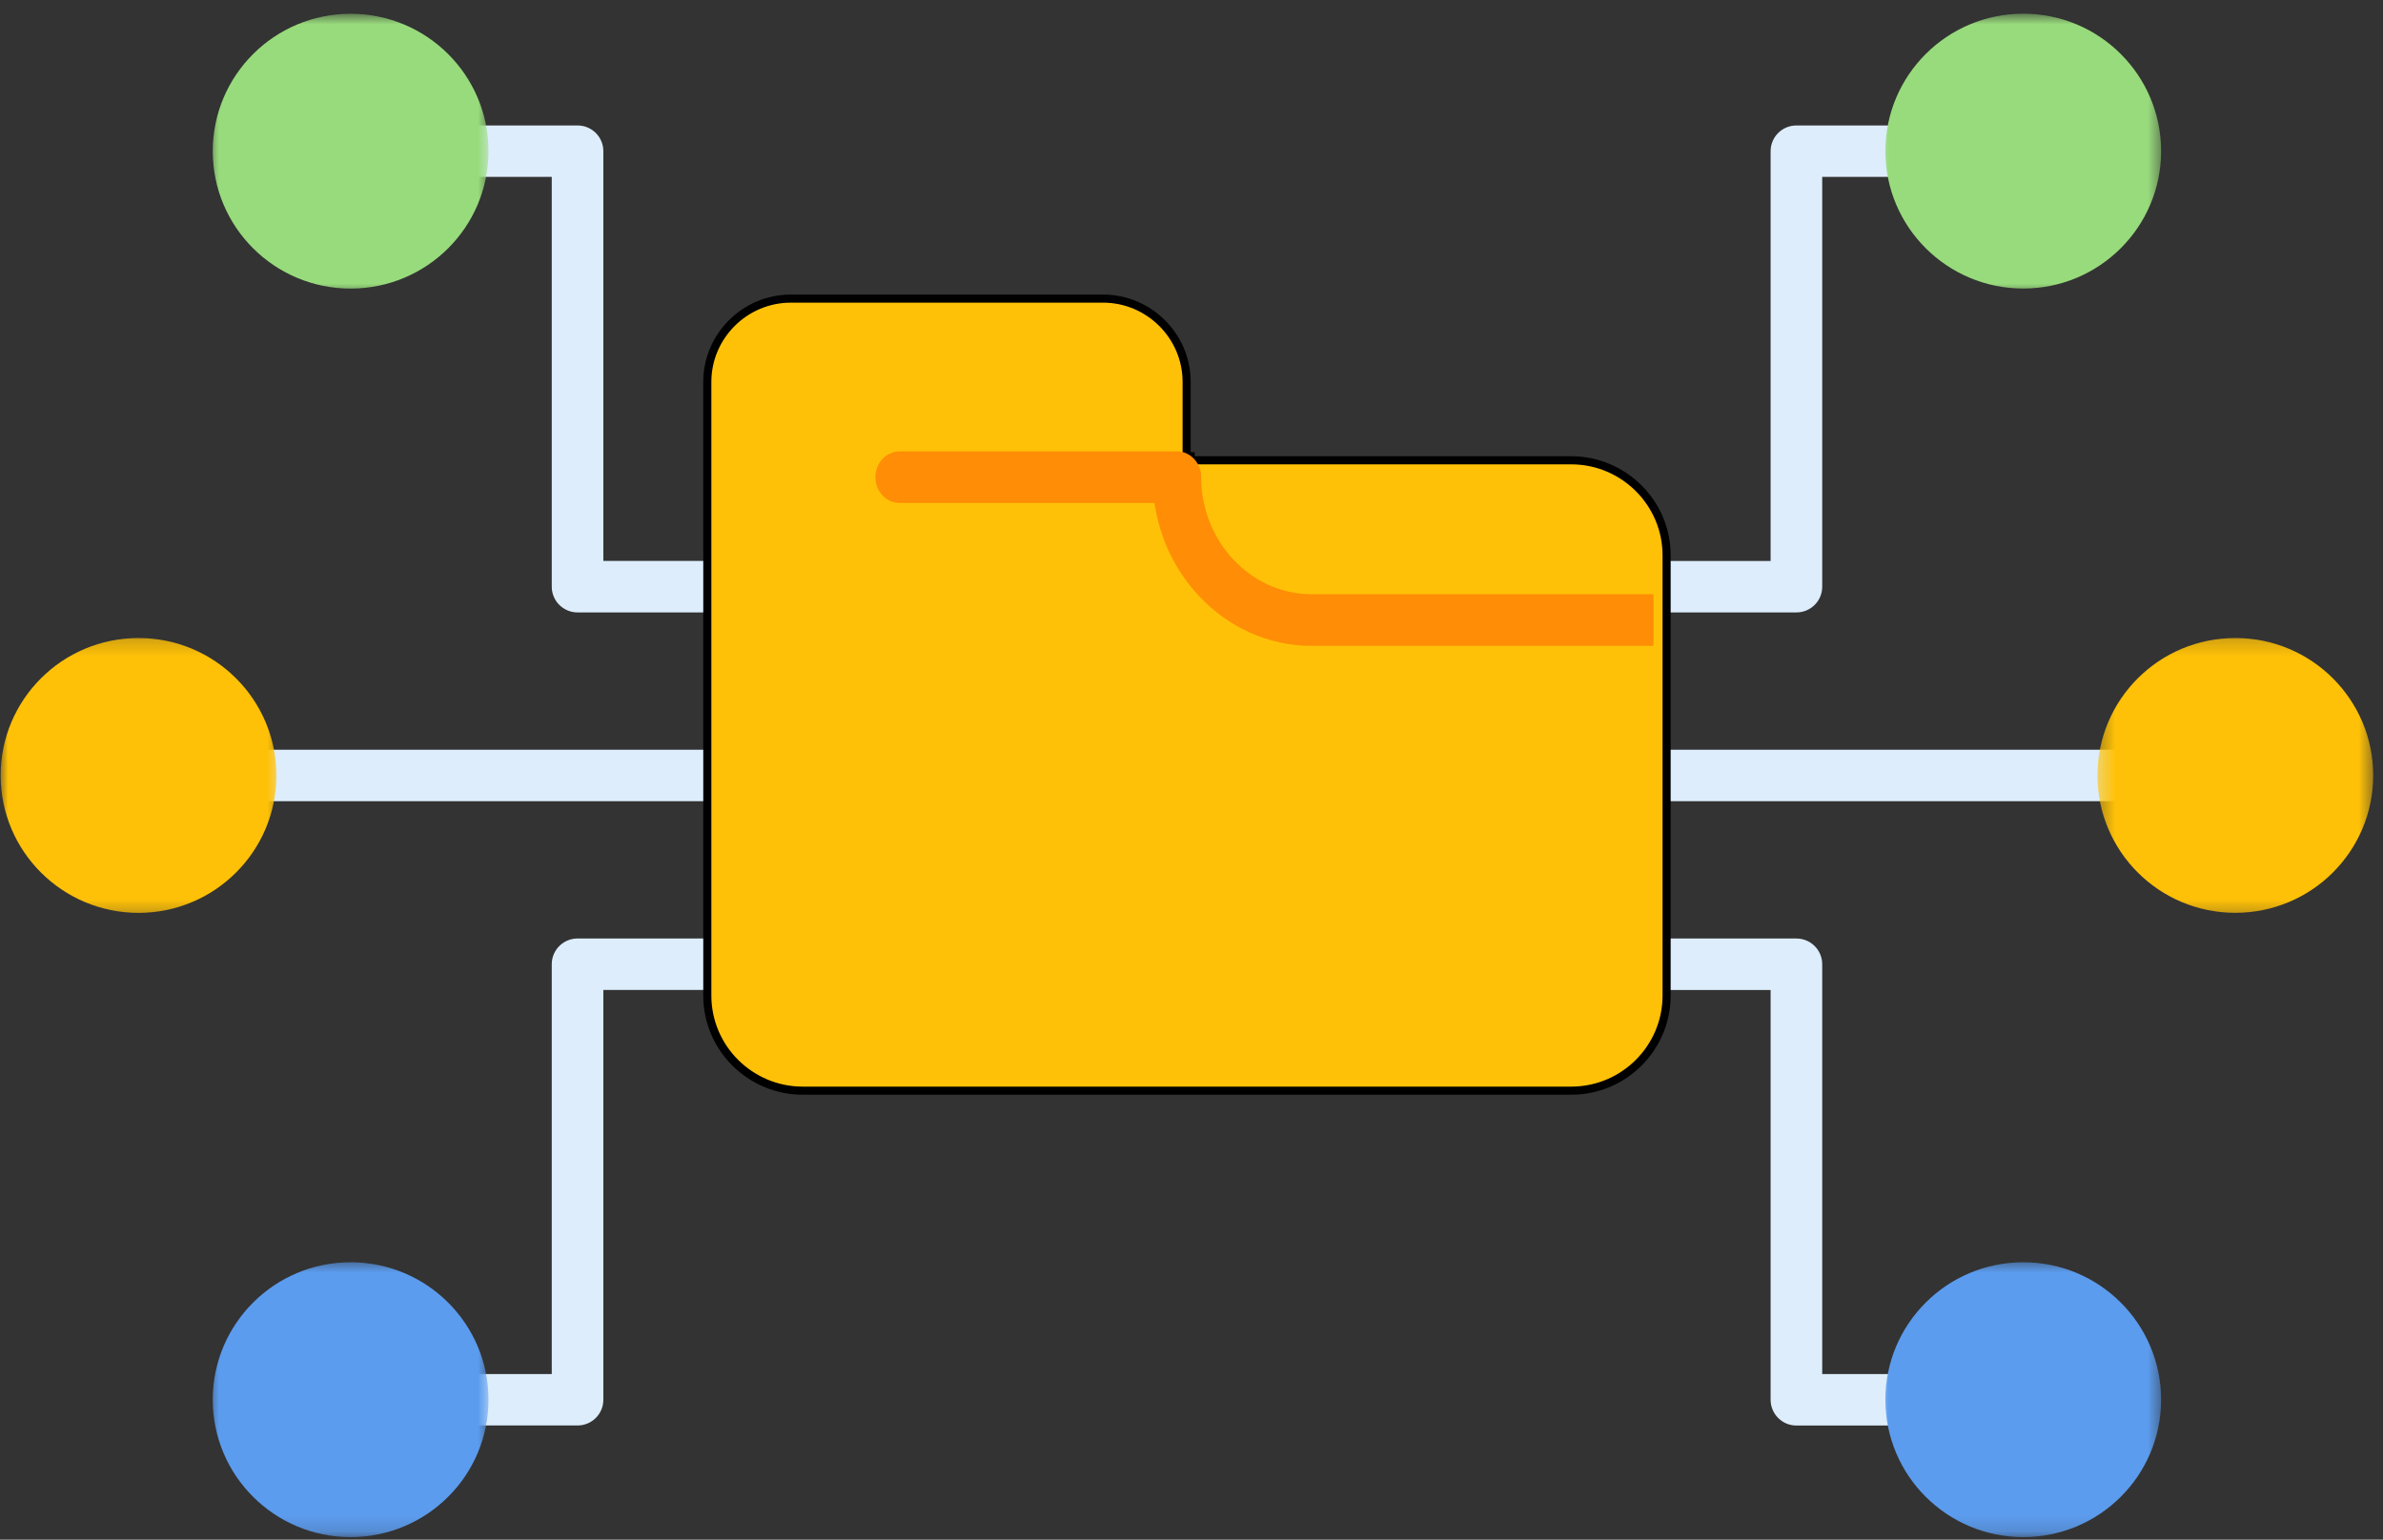
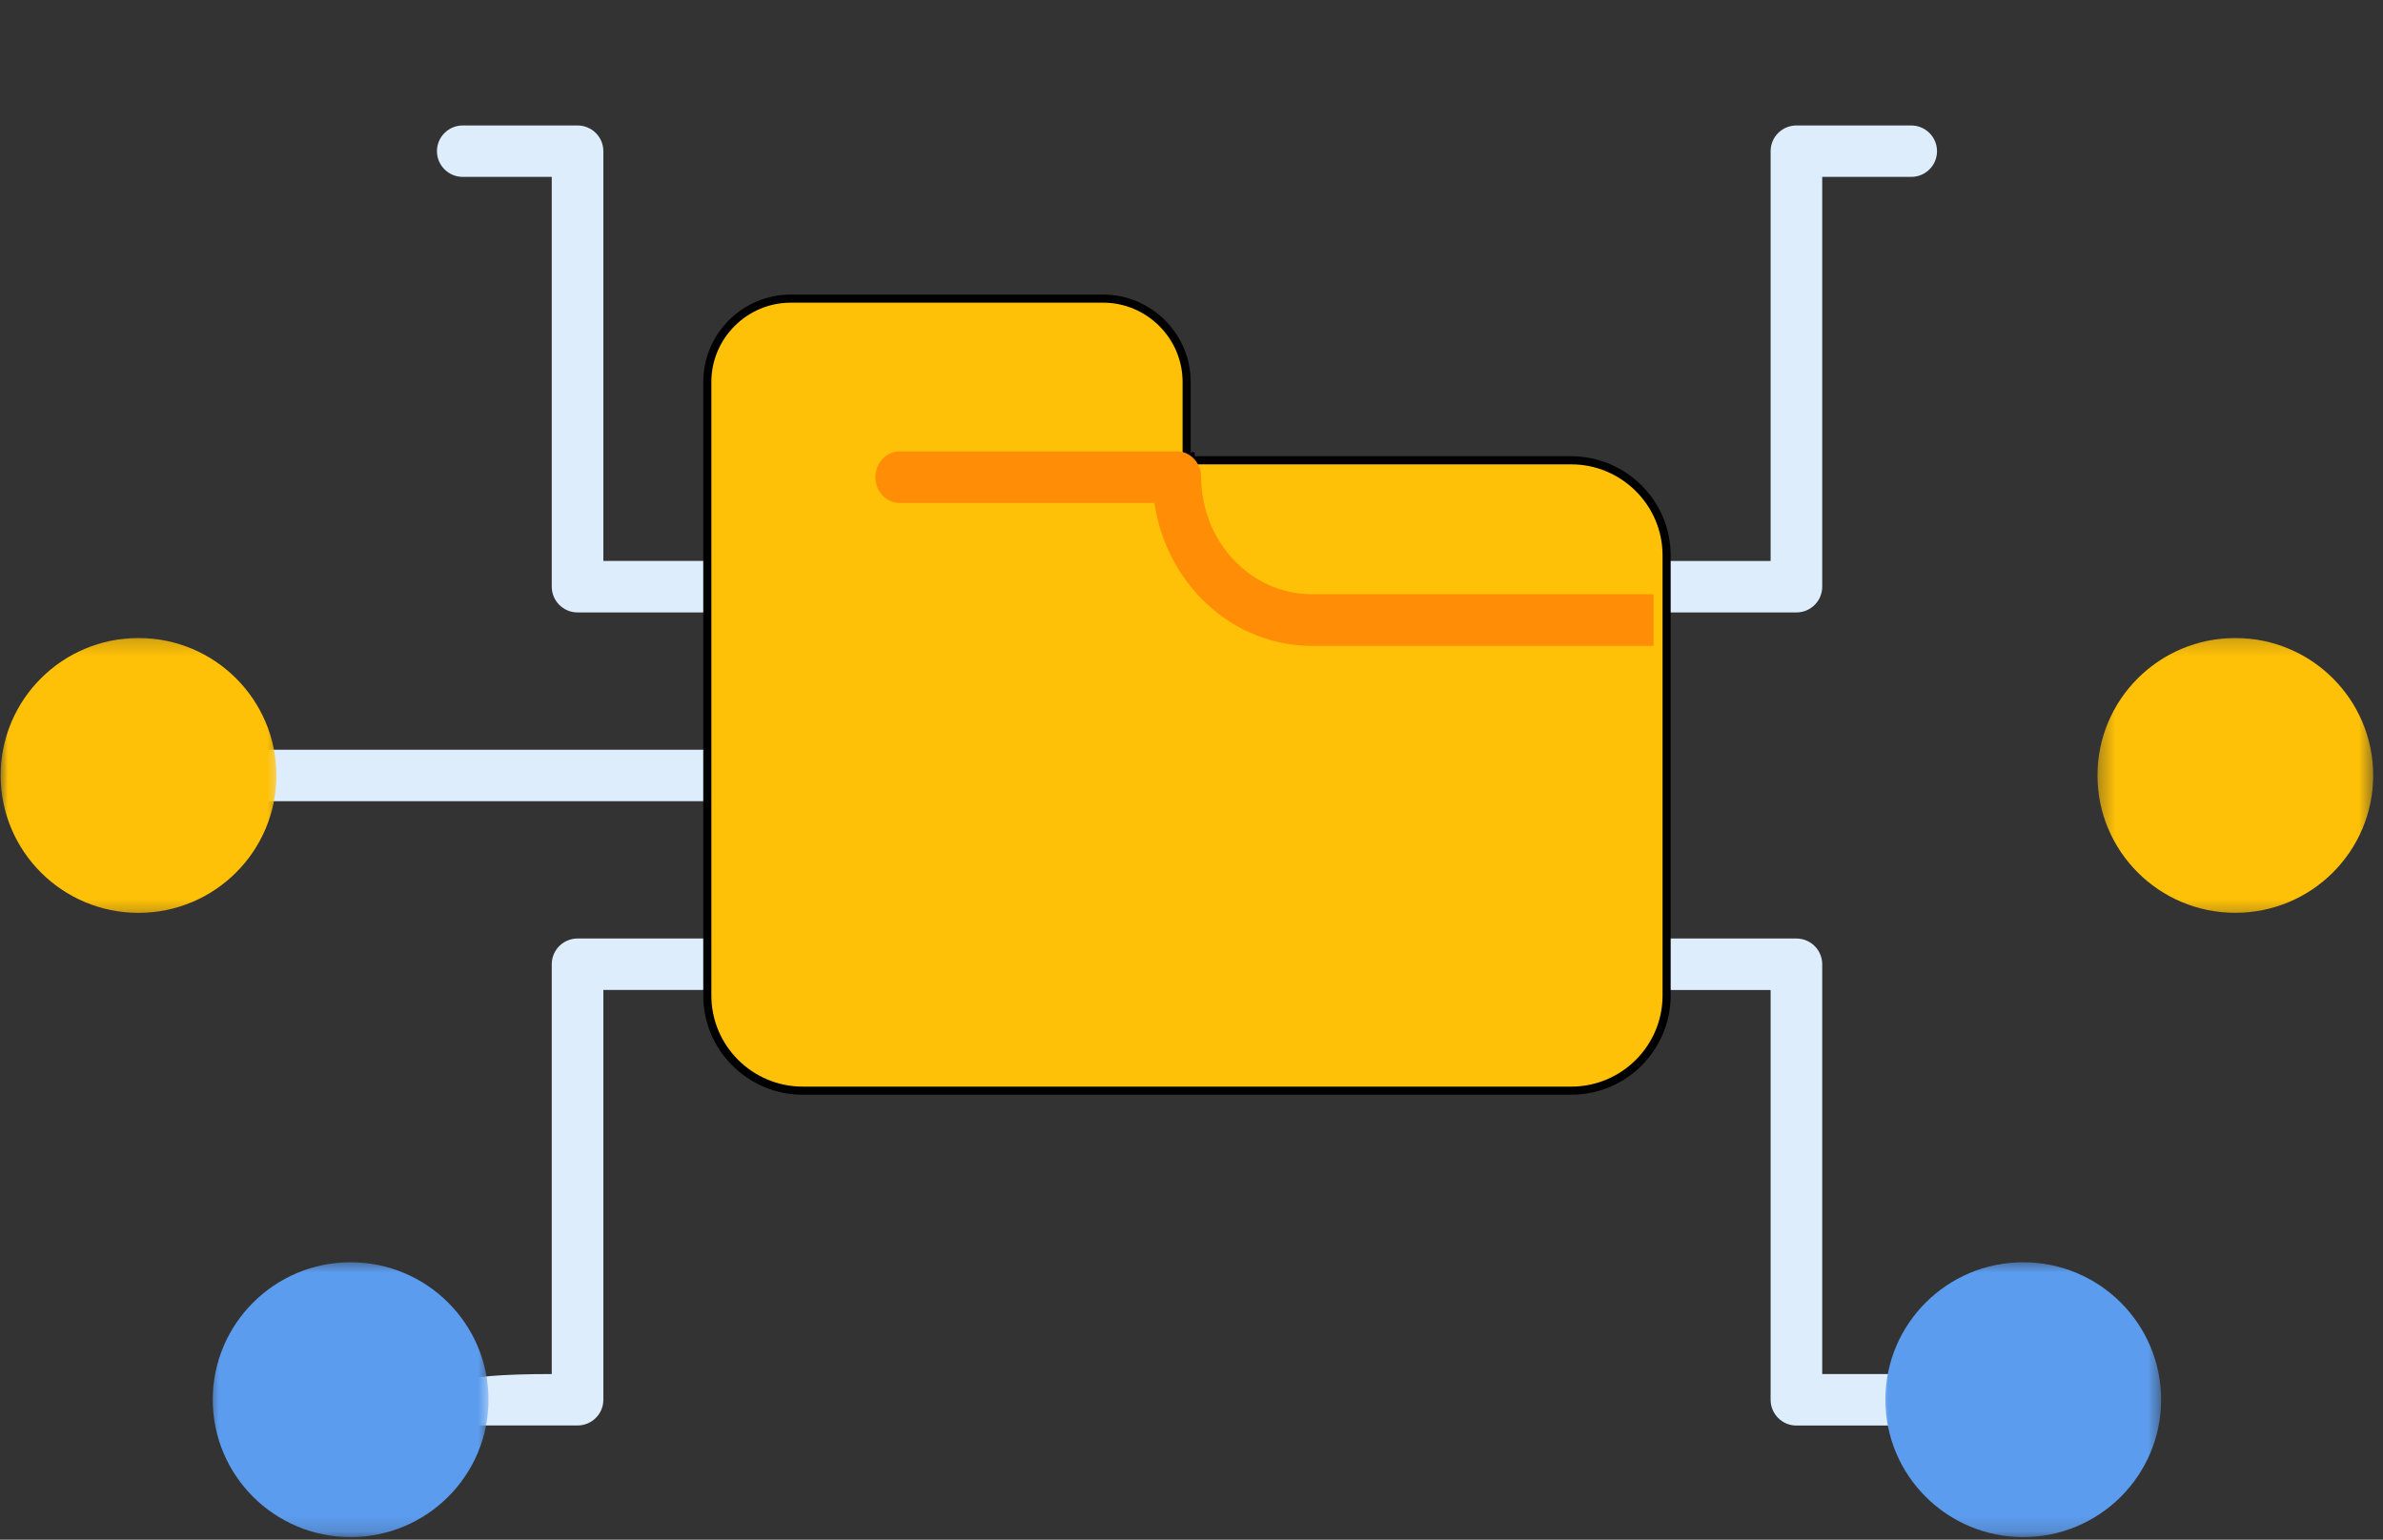
<svg xmlns="http://www.w3.org/2000/svg" width="147" height="95" viewBox="0 0 147 95" fill="none">
  <rect x="0" y="0" width="147" height="95" fill="#333333" stroke="none" />
  <path d="M101.468 57.908C100.591 57.908 99.876 58.619 99.876 59.496C99.876 60.372 100.589 61.085 101.468 61.085H109.224V86.368C109.224 87.245 109.934 87.958 110.815 87.958H117.897C118.774 87.958 119.489 87.247 119.489 86.368C119.489 85.494 118.776 84.781 117.897 84.781H112.407V59.496C112.407 58.621 111.697 57.908 110.815 57.908H101.468Z" fill="#DDEDFC" />
  <path d="M101.468 34.614C100.591 34.614 99.876 35.322 99.876 36.201C99.876 37.075 100.589 37.788 101.468 37.788H110.815C111.694 37.788 112.407 37.08 112.407 36.201V10.915H117.897C118.774 10.915 119.489 10.207 119.489 9.328C119.489 8.454 118.776 7.741 117.897 7.741H110.815C109.939 7.741 109.224 8.449 109.224 9.328V34.614H101.468Z" fill="#DDEDFC" />
-   <path d="M101.468 46.259C100.591 46.259 99.876 46.97 99.876 47.846C99.876 48.723 100.589 49.436 101.468 49.436H130.977C131.854 49.436 132.569 48.725 132.569 47.846C132.569 46.972 131.859 46.259 130.977 46.259H101.468Z" fill="#DDEDFC" />
-   <path d="M44.971 61.081C45.85 61.081 46.565 60.373 46.565 59.494C46.565 58.62 45.852 57.907 44.971 57.907H35.628C34.751 57.907 34.036 58.615 34.036 59.494V84.78H28.548C27.669 84.78 26.954 85.488 26.954 86.367C26.954 87.241 27.667 87.954 28.548 87.954H35.628C36.505 87.954 37.219 87.246 37.219 86.367V61.081H44.971Z" fill="#DDEDFC" />
+   <path d="M44.971 61.081C45.85 61.081 46.565 60.373 46.565 59.494C46.565 58.62 45.852 57.907 44.971 57.907H35.628C34.751 57.907 34.036 58.615 34.036 59.494V84.78C27.669 84.78 26.954 85.488 26.954 86.367C26.954 87.241 27.667 87.954 28.548 87.954H35.628C36.505 87.954 37.219 87.246 37.219 86.367V61.081H44.971Z" fill="#DDEDFC" />
  <path d="M44.971 37.786C45.85 37.786 46.565 37.075 46.565 36.199C46.565 35.322 45.852 34.609 44.971 34.609H37.219V9.328C37.219 8.454 36.509 7.741 35.628 7.741H28.548C27.669 7.741 26.954 8.449 26.954 9.328C26.954 10.203 27.667 10.915 28.548 10.915H34.036V36.201C34.036 37.075 34.746 37.788 35.628 37.788H44.971V37.786Z" fill="#DDEDFC" />
  <path d="M44.972 49.436C45.851 49.436 46.566 48.725 46.566 47.846C46.566 46.972 45.853 46.259 44.972 46.259H15.464C14.585 46.259 13.87 46.97 13.87 47.846C13.87 48.723 14.583 49.436 15.464 49.436H44.972Z" fill="#DDEDFC" />
  <path d="M73.2 28.151H73.448V28.401H73.45H73.7H96.925C98.543 28.401 100.016 29.061 101.082 30.123C102.149 31.187 102.808 32.65 102.808 34.266V61.432C102.808 63.045 102.146 64.513 101.082 65.575C100.016 66.639 98.548 67.296 96.925 67.296H49.515C47.897 67.296 46.425 66.635 45.358 65.575C44.293 64.513 43.632 63.047 43.632 61.432V23.563C43.632 22.148 44.212 20.865 45.146 19.933C46.08 19 47.368 18.425 48.786 18.425H68.046C70.881 18.425 73.2 20.739 73.2 23.563V28.151Z" fill="#FFC107" stroke="black" stroke-width="0.5" />
  <path d="M102 36.67V39.85H80.906C78.209 39.85 75.754 38.681 73.98 36.795C72.54 35.268 71.54 33.266 71.216 31.035H55.502C54.674 31.035 54 30.323 54 29.444C54 28.565 54.672 27.85 55.502 27.85H72.673L72.712 27.855L72.75 27.857L72.789 27.861L72.905 27.882L72.939 27.889L72.973 27.898L73.01 27.909L73.044 27.919L73.079 27.932L73.115 27.946L73.184 27.973L73.216 27.989L73.248 28.008L73.28 28.023L73.345 28.06L73.409 28.101L73.465 28.142L73.495 28.165L73.523 28.19L73.553 28.213L73.581 28.238L73.606 28.261L73.707 28.368L73.731 28.396L73.752 28.428L73.776 28.457L73.797 28.487L73.821 28.519L73.838 28.549L73.858 28.578L73.915 28.681L73.933 28.715L73.948 28.75L73.965 28.782L73.98 28.816L73.993 28.855L74.031 28.964L74.04 29.003L74.051 29.04L74.059 29.076L74.066 29.115L74.072 29.156L74.079 29.195L74.085 29.236L74.089 29.277L74.091 29.318L74.096 29.359V29.439C74.096 31.423 74.862 33.229 76.096 34.539C77.332 35.85 79.033 36.663 80.904 36.663H102V36.67Z" fill="#FF8D05" />
  <mask id="mask0_2283_2512" style="mask-type:luminance" maskUnits="userSpaceOnUse" x="129" y="39" width="18" height="18">
    <path d="M129.344 39.194H146.466V56.682H129.344V39.194Z" fill="white" />
  </mask>
  <g mask="url(#mask0_2283_2512)">
    <path d="M137.89 39.367C140.24 39.367 142.367 40.316 143.904 41.849C145.443 43.383 146.395 45.504 146.395 47.844C146.395 50.185 145.443 52.305 143.904 53.84C142.367 55.373 140.24 56.322 137.89 56.322C135.542 56.322 133.415 55.373 131.878 53.84C130.339 52.305 129.387 50.185 129.387 47.844C129.387 45.504 130.339 43.383 131.878 41.849C133.415 40.316 135.542 39.367 137.89 39.367Z" fill="#FFC107" />
  </g>
  <mask id="mask1_2283_2512" style="mask-type:luminance" maskUnits="userSpaceOnUse" x="115" y="0" width="19" height="19">
-     <path d="M115.938 0.85H133.426V18.206H115.938V0.85Z" fill="white" />
-   </mask>
+     </mask>
  <g mask="url(#mask1_2283_2512)">
    <path d="M124.809 0.845C127.157 0.845 129.284 1.794 130.821 3.329C132.36 4.862 133.312 6.984 133.312 9.325C133.312 11.664 132.36 13.786 130.821 15.318C129.284 16.853 127.157 17.803 124.809 17.803C122.462 17.803 120.332 16.853 118.795 15.318C117.256 13.786 116.304 11.664 116.304 9.325C116.304 6.984 117.256 4.862 118.795 3.329C120.332 1.794 122.462 0.845 124.809 0.845Z" fill="#98DB7C" />
  </g>
  <mask id="mask2_2283_2512" style="mask-type:luminance" maskUnits="userSpaceOnUse" x="115" y="77" width="19" height="18">
    <path d="M115.938 77.666H133.426V94.85H115.938V77.666Z" fill="white" />
  </mask>
  <g mask="url(#mask2_2283_2512)">
    <path d="M124.809 77.884C127.157 77.884 129.284 78.834 130.821 80.368C132.36 81.901 133.312 84.023 133.312 86.362C133.312 88.703 132.36 90.825 130.821 92.358C129.284 93.892 127.157 94.842 124.809 94.842C122.462 94.842 120.332 93.892 118.795 92.358C117.256 90.825 116.304 88.703 116.304 86.362C116.304 84.023 117.256 81.901 118.795 80.368C120.332 78.834 122.462 77.884 124.809 77.884Z" fill="#5C9CEE" />
  </g>
  <mask id="mask3_2283_2512" style="mask-type:luminance" maskUnits="userSpaceOnUse" x="0" y="39" width="18" height="18">
    <path d="M0 39.194H17.418V56.682H0V39.194Z" fill="white" />
  </mask>
  <g mask="url(#mask3_2283_2512)">
    <path d="M2.531 41.851C4.068 40.316 6.197 39.367 8.545 39.367C10.893 39.367 13.02 40.316 14.557 41.851C16.096 43.383 17.048 45.506 17.048 47.844C17.048 50.185 16.096 52.308 14.557 53.84C13.02 55.375 10.893 56.325 8.545 56.325C6.197 56.325 4.068 55.375 2.531 53.84C0.992 52.308 0.04 50.185 0.04 47.844C0.04 45.506 0.992 43.383 2.531 41.851Z" fill="#FFC107" />
  </g>
  <mask id="mask4_2283_2512" style="mask-type:luminance" maskUnits="userSpaceOnUse" x="12" y="0" width="19" height="19">
-     <path d="M12.754 0.85H30.242V18.206H12.754V0.85Z" fill="white" />
-   </mask>
+     </mask>
  <g mask="url(#mask4_2283_2512)">
-     <path d="M15.616 3.332C17.153 1.8 19.28 0.85 21.628 0.85C23.978 0.85 26.105 1.8 27.642 3.332C29.181 4.867 30.133 6.987 30.133 9.328C30.133 11.669 29.181 13.789 27.642 15.324C26.105 16.856 23.978 17.806 21.628 17.806C19.28 17.806 17.153 16.856 15.616 15.324C14.077 13.789 13.125 11.669 13.125 9.328C13.125 6.987 14.077 4.867 15.616 3.332Z" fill="#98DB7C" />
-   </g>
+     </g>
  <mask id="mask5_2283_2512" style="mask-type:luminance" maskUnits="userSpaceOnUse" x="12" y="77" width="19" height="18">
    <path d="M12.754 77.666H30.242V94.85H12.754V77.666Z" fill="white" />
  </mask>
  <g mask="url(#mask5_2283_2512)">
    <path d="M15.616 80.368C17.153 78.834 19.28 77.884 21.627 77.884C23.977 77.884 26.104 78.834 27.641 80.368C29.181 81.901 30.133 84.023 30.133 86.362C30.133 88.703 29.181 90.825 27.641 92.358C26.104 93.892 23.977 94.842 21.627 94.842C19.28 94.842 17.153 93.892 15.616 92.358C14.076 90.825 13.124 88.703 13.124 86.362C13.124 84.025 14.076 81.905 15.616 80.368Z" fill="#5C9CEE" />
  </g>
</svg>